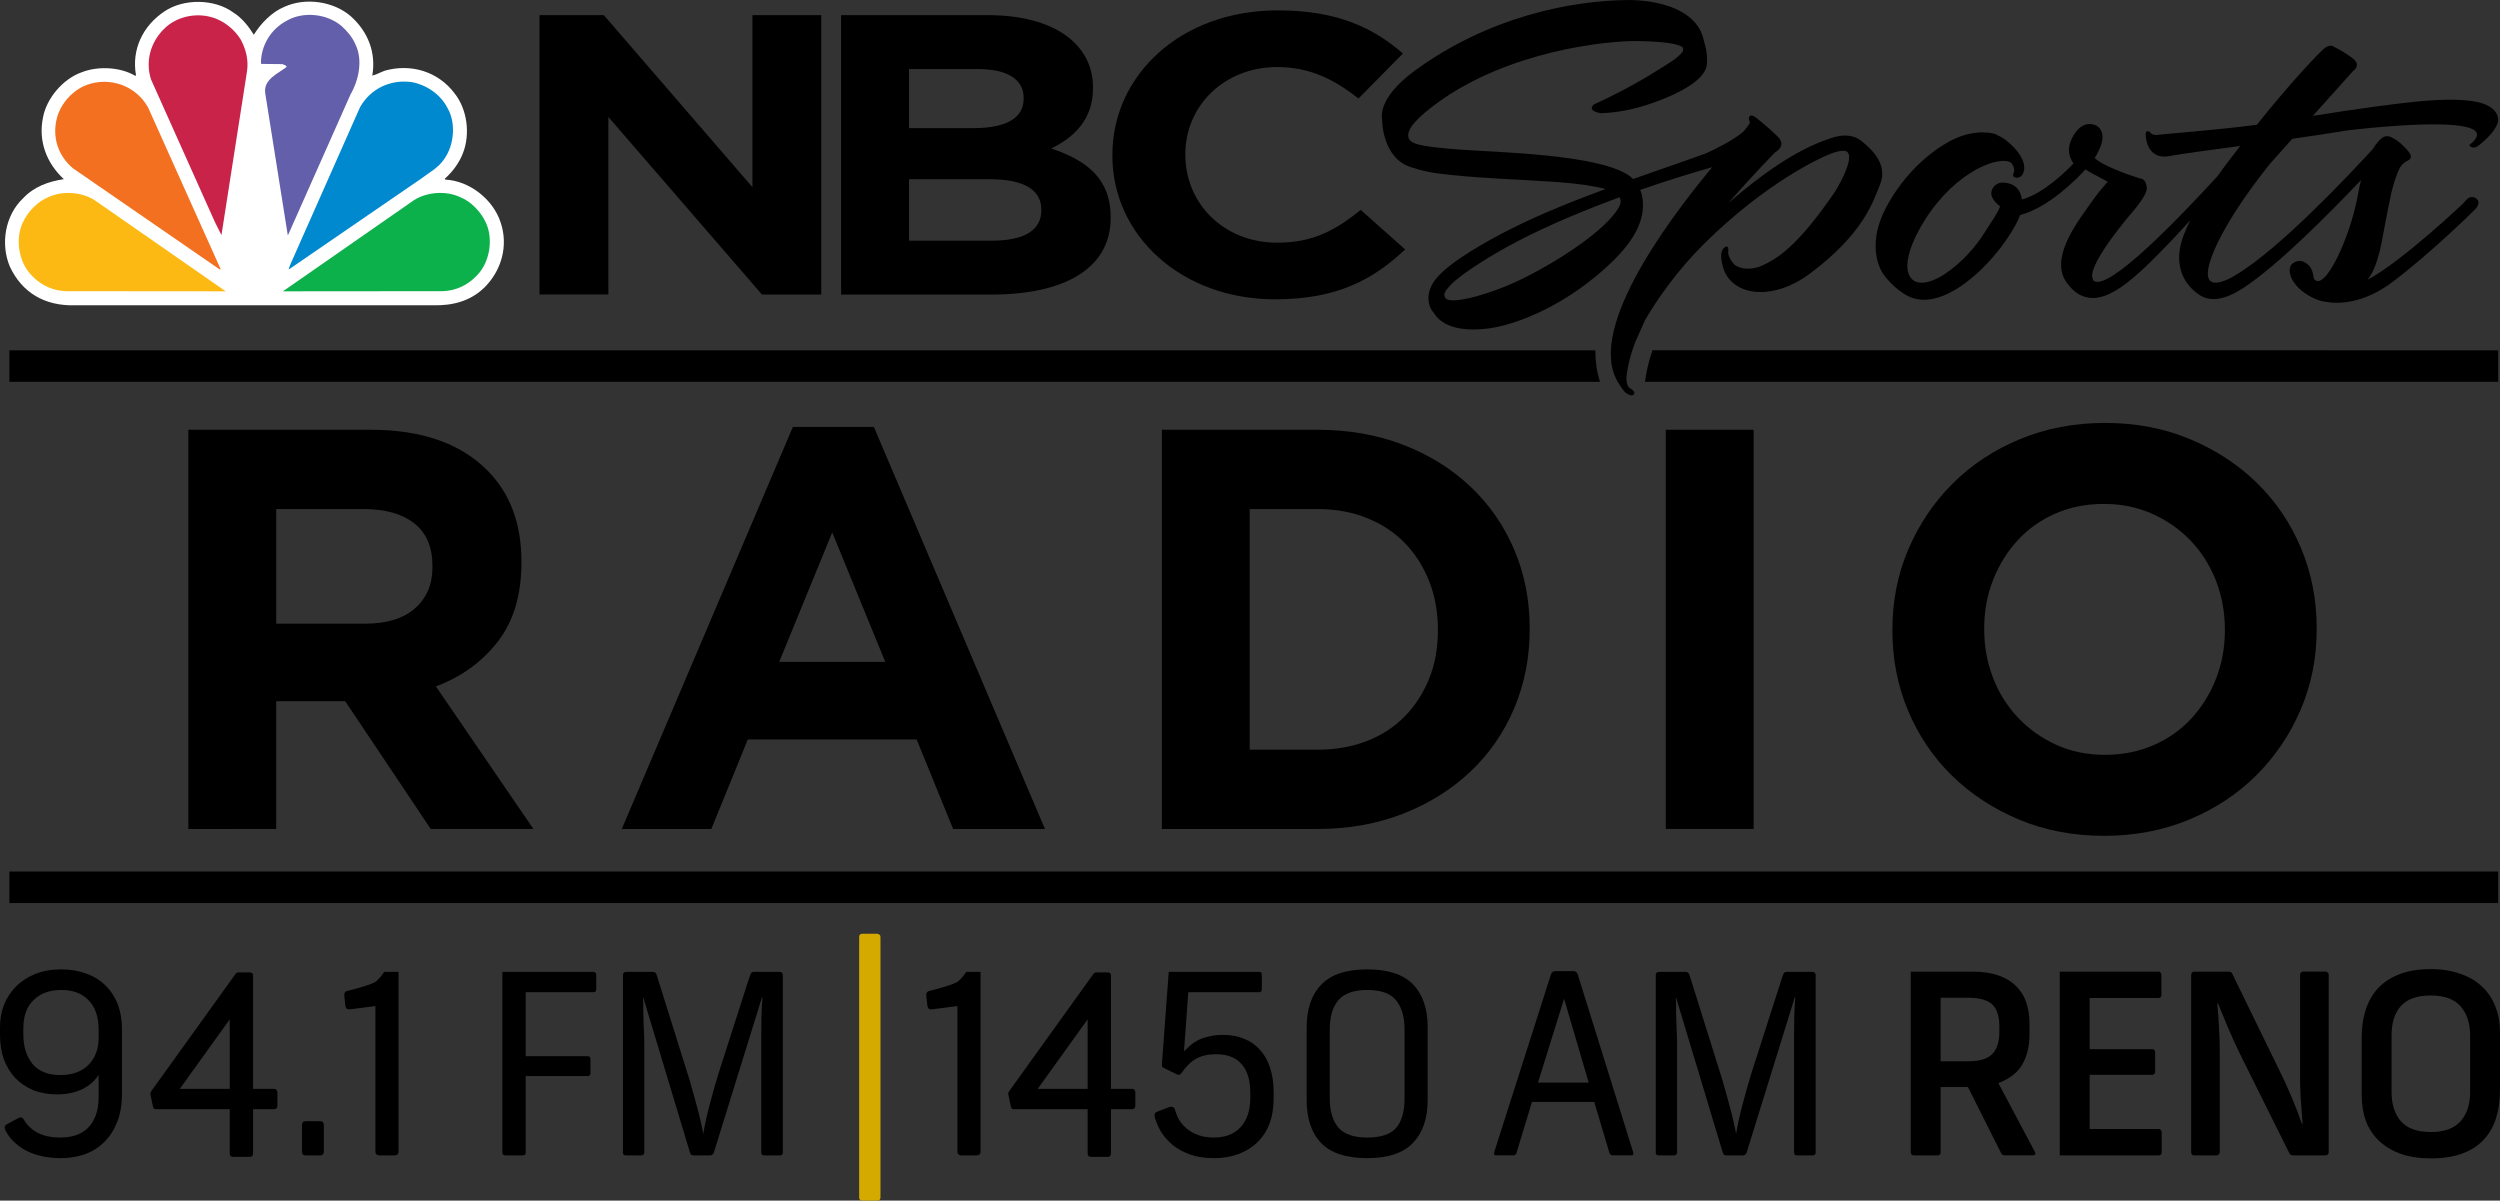
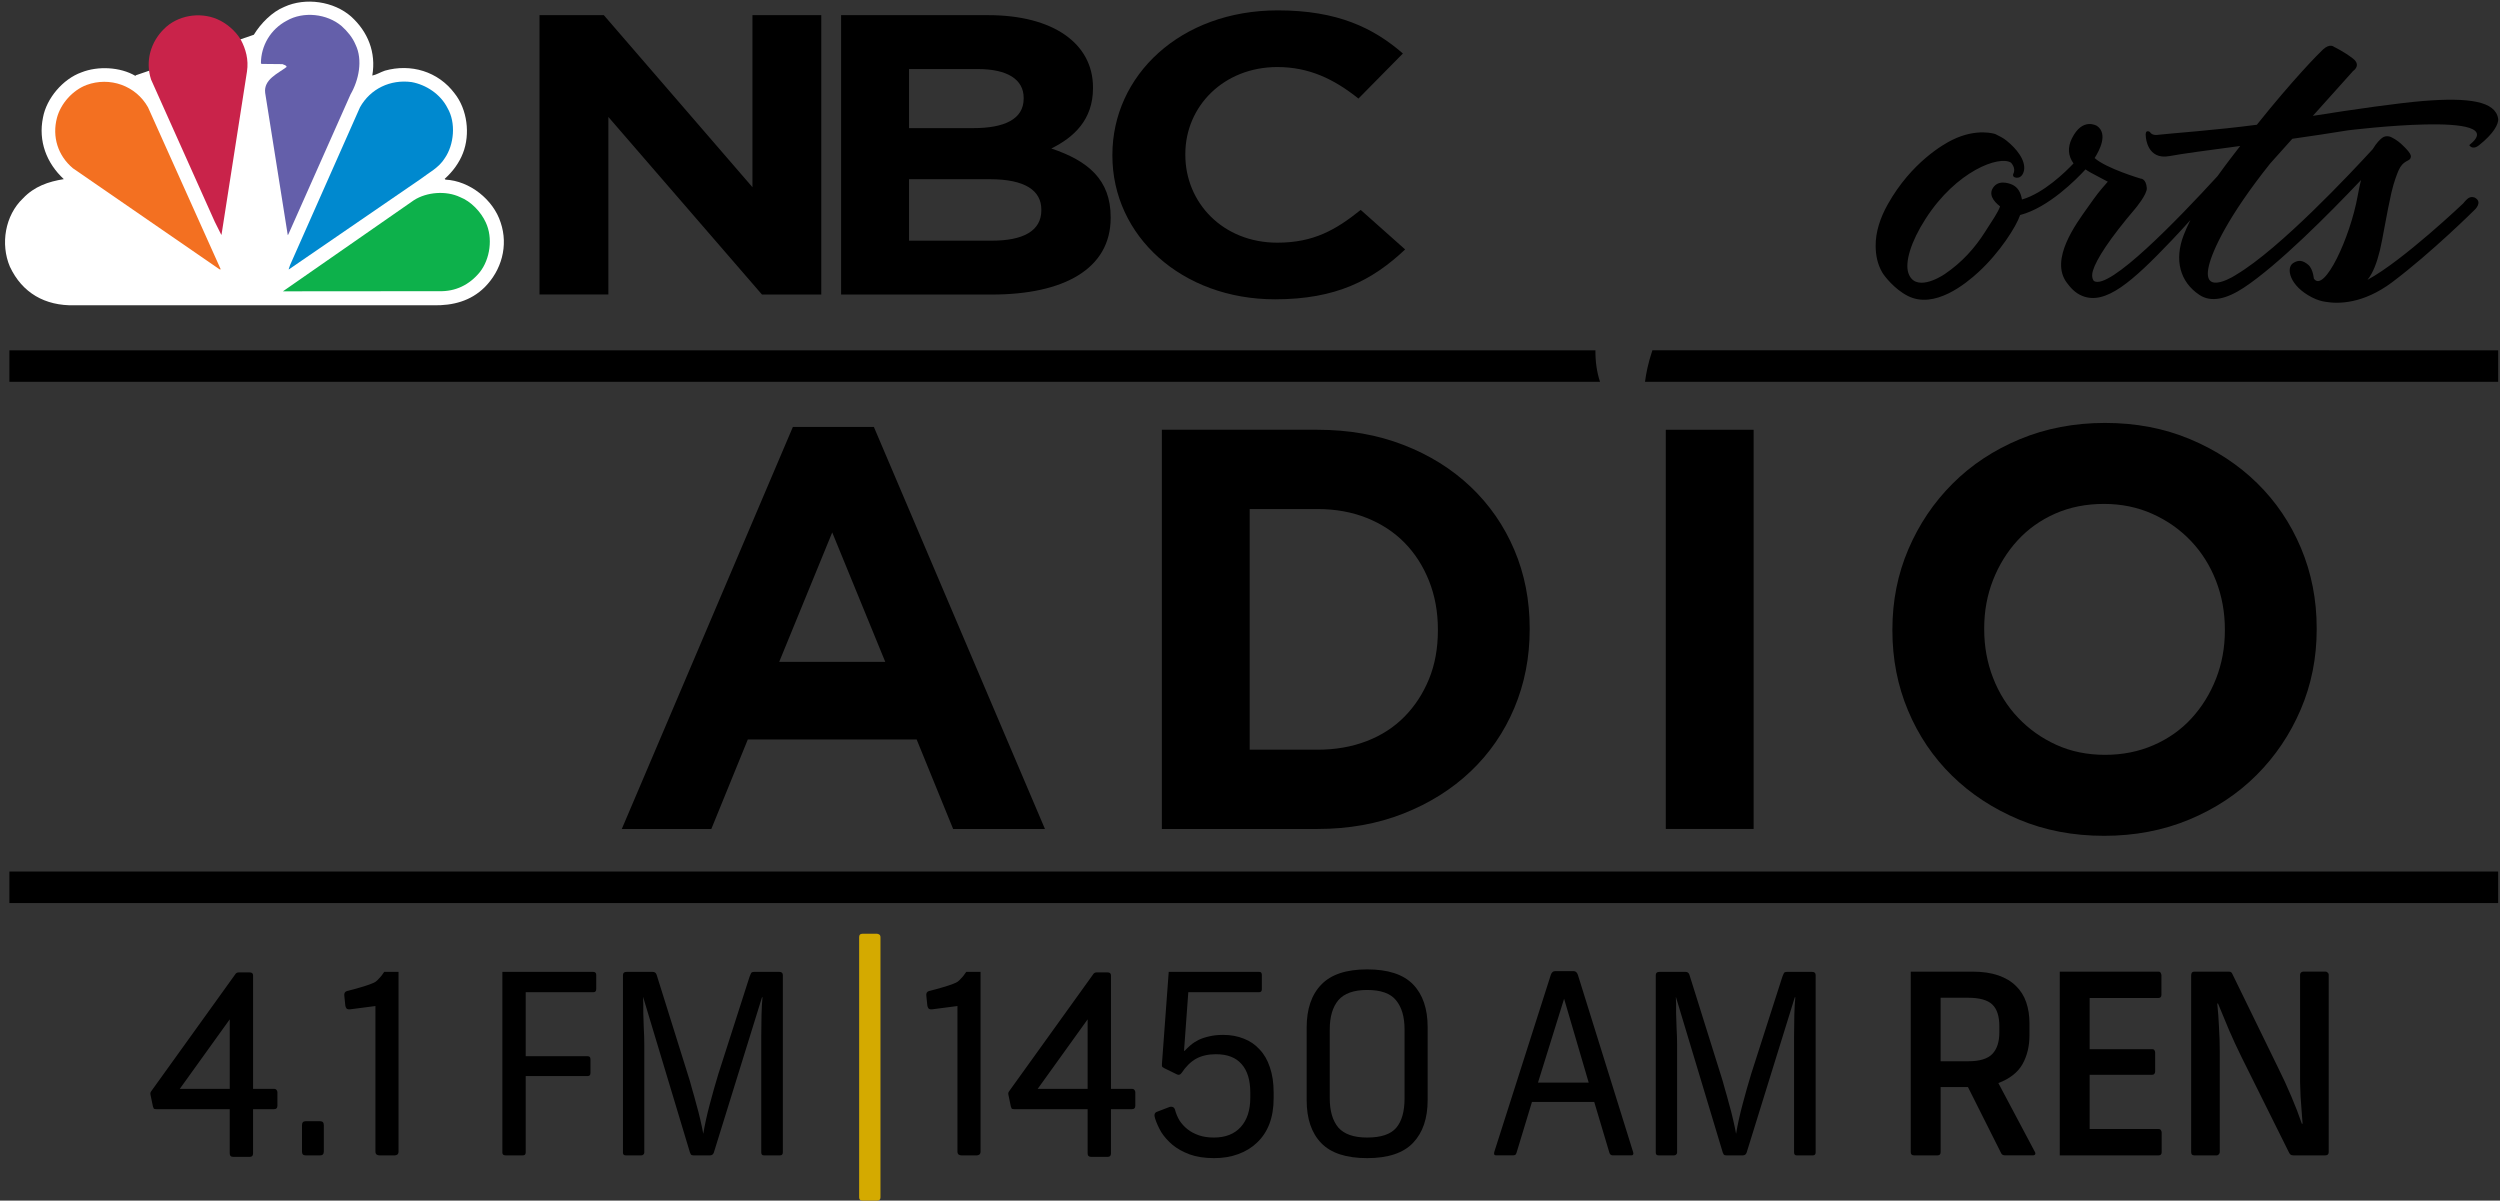
<svg xmlns="http://www.w3.org/2000/svg" xmlns:ns1="http://www.inkscape.org/namespaces/inkscape" xmlns:ns2="http://sodipodi.sourceforge.net/DTD/sodipodi-0.dtd" width="189.166mm" height="90.843mm" viewBox="0 0 714.957 343.343" version="1.1" id="svg1243" ns1:version="0.92.3 (2405546, 2018-03-11)" ns2:docname="NBC Sports Radio 94.1 FM 1450 AM.svg">
  <rect x="0" y="0" width="714.957" height="343.343" fill="#333333" stroke="none" />
  <defs id="defs1237" />
  <ns2:namedview id="base" pagecolor="#ffffff" bordercolor="#666666" borderopacity="1.0" ns1:pageopacity="0.0" ns1:pageshadow="2" ns1:zoom="0.49497475" ns1:cx="173.81242" ns1:cy="264.02934" ns1:document-units="px" ns1:current-layer="layer1" showgrid="false" ns1:window-width="1600" ns1:window-height="837" ns1:window-x="-8" ns1:window-y="-8" ns1:window-maximized="1" fit-margin-top="0" fit-margin-left="0" fit-margin-right="0" fit-margin-bottom="0" />
  <g ns1:label="Layer 1" ns1:groupmode="layer" id="layer1" transform="translate(-39.031,-523.206)">
    <g id="g142" transform="matrix(0.713,0,0,0.713,40.445,595.81)">
      <g id="g124">
-         <path id="path100" d="m 99.828,-87.891 c 2.749,-4.521 7.34,-9.211 12.247,-11.194 8.46,-3.882 19.844,-2.233 26.771,3.887 6.699,6.063 10.1,14.366 8.496,23.673 1.654,-0.31 3.299,-1.375 5.05,-1.962 10.355,-2.921 21.358,0.254 28.002,9.175 5.017,6.35 6.313,16.23 3.317,23.896 -1.501,3.872 -4.043,7.37 -7.338,10.328 l 0.334,0.309 c 9.662,0.481 19.176,7.979 22.114,17.196 3.158,9.278 0.37,19.208 -6.438,25.997 -5.545,5.478 -12.663,7.378 -20.596,7.208 H 27.863 C 16.036,20.893 6.911,15.647 1.985,5.142 -1.86,-3.901 0.017,-15.435 7.257,-22.285 c 4.502,-4.77 10.197,-6.72 16.354,-7.692 -6.943,-6.427 -10.305,-15.271 -8.353,-24.724 1.409,-7.666 7.95,-15.432 15.433,-18.108 6.621,-2.628 15.572,-2.165 21.627,1.406 l 0.239,-0.254 c -1.827,-10.439 2.808,-19.856 11.431,-25.614 7.708,-5.204 20.063,-5.091 27.623,0.464 3.386,2.076 6.197,5.642 8.217,8.916" ns1:connector-curvature="0" style="fill:#ffffff" />
+         <path id="path100" d="m 99.828,-87.891 c 2.749,-4.521 7.34,-9.211 12.247,-11.194 8.46,-3.882 19.844,-2.233 26.771,3.887 6.699,6.063 10.1,14.366 8.496,23.673 1.654,-0.31 3.299,-1.375 5.05,-1.962 10.355,-2.921 21.358,0.254 28.002,9.175 5.017,6.35 6.313,16.23 3.317,23.896 -1.501,3.872 -4.043,7.37 -7.338,10.328 l 0.334,0.309 c 9.662,0.481 19.176,7.979 22.114,17.196 3.158,9.278 0.37,19.208 -6.438,25.997 -5.545,5.478 -12.663,7.378 -20.596,7.208 H 27.863 C 16.036,20.893 6.911,15.647 1.985,5.142 -1.86,-3.901 0.017,-15.435 7.257,-22.285 c 4.502,-4.77 10.197,-6.72 16.354,-7.692 -6.943,-6.427 -10.305,-15.271 -8.353,-24.724 1.409,-7.666 7.95,-15.432 15.433,-18.108 6.621,-2.628 15.572,-2.165 21.627,1.406 l 0.239,-0.254 " ns1:connector-curvature="0" style="fill:#ffffff" />
        <path id="path102" d="m 140.591,-83.991 c 3.066,6.228 1.295,14.398 -1.967,20.01 l -24.973,56.208 -0.219,0.234 -9.049,-56.998 c -0.717,-5.458 5.166,-7.793 8.592,-10.437 -0.152,-0.806 -1.061,-0.771 -1.635,-1.135 l -8.417,-0.085 -0.249,-0.271 c 0.029,-7.058 3.863,-13.608 10.302,-17.038 6.731,-3.895 16.242,-2.841 22.083,2.147 2.358,2.126 4.374,4.588 5.532,7.365" ns1:connector-curvature="0" style="fill:#645faa" />
        <path id="path104" d="m 94.573,-85.96 c 2.024,3.771 3.234,8.079 2.506,12.815 L 86.897,-7.883 c 0.039,0.11 -0.035,0.184 -0.135,0.213 l -2.615,-5.24 -25.538,-57.015 c -2.39,-7.351 -0.167,-15.011 5.163,-20.267 5.377,-5.467 14.283,-6.966 21.297,-3.975 3.744,1.597 7.283,4.572 9.504,8.207" ns1:connector-curvature="0" style="fill:#c9234a" />
        <path id="path106" d="m 177.524,-58.474 c 3.43,5.856 2.664,14.71 -1.148,20.149 -2.373,3.822 -6.303,5.716 -9.563,8.236 L 113.925,6.199 h -0.137 l 0.586,-1.733 28.039,-63.27 c 4.192,-7.468 12.199,-11.25 20.692,-10.105 5.822,1.059 11.612,4.838 14.419,10.435" ns1:connector-curvature="0" style="fill:#0089cf" />
        <path id="path108" d="M 57.381,-58.802 86.556,6.199 H 86.07 l -58.813,-40.54 c -5.992,-5.03 -8.414,-12.588 -6.395,-20.229 1.522,-5.727 6.274,-11.07 11.904,-13.189 9.257,-3.385 19.682,0.21 24.615,8.957" ns1:connector-curvature="0" style="fill:#f37021" />
        <path id="path110" d="m 192.872,-12.584 c 2.907,6.178 1.755,14.677 -2.428,19.942 -4.146,5.056 -9.709,7.782 -16.241,7.607 l -62.703,0.053 52.529,-36.541 c 5.151,-3.313 12.937,-3.912 18.536,-1.236 4.338,1.679 8.394,5.935 10.307,10.175" ns1:connector-curvature="0" style="fill:#0db14b" />
-         <path id="path112" d="M 7.175,-12.584 C 4.228,-6.406 5.374,2.093 9.573,7.358 c 4.16,5.056 9.724,7.782 16.248,7.607 L 88.55,15.018 35.997,-21.521 c -5.124,-3.313 -12.936,-3.912 -18.549,-1.236 -4.32,1.677 -8.386,5.933 -10.273,10.173" ns1:connector-curvature="0" style="fill:#fdb913" />
        <path id="path114" d="M 395.882,16.311 H 335.383 V -95.75 h 59.053 c 25.987,0 41.979,11.367 41.979,28.978 v 0.32 c 0,12.646 -7.634,19.688 -16.713,24.18 14.717,4.952 23.801,12.482 23.801,27.531 v 0.323 c 0.002,20.494 -18.902,30.729 -47.621,30.729 m 12.726,-78.917 c 0,-7.367 -6.549,-11.526 -18.355,-11.526 H 362.63 v 23.69 h 25.805 c 12.354,0 20.174,-3.524 20.174,-11.85 v -0.314 z m 7.084,44.817 c 0,-7.519 -6.357,-12.162 -20.703,-12.162 H 362.63 v 24.655 h 33.254 c 12.369,0 19.811,-3.835 19.811,-12.172 v -0.321 z" ns1:connector-curvature="0" />
        <path id="path116" d="m 509.435,18.225 c -37.434,0 -65.241,-25.436 -65.241,-57.625 v -0.309 c 0,-31.869 27.261,-57.96 66.331,-57.96 24.01,0 38.375,7.05 50.194,17.293 l -17.836,18.082 c -9.802,-7.834 -19.797,-12.643 -32.535,-12.643 -21.459,0 -36.899,15.683 -36.899,34.9 v 0.328 c 0,19.204 15.09,35.217 36.899,35.217 14.543,0 23.469,-5.125 33.447,-13.144 l 17.819,15.858 c -13.086,12.335 -27.635,20.003 -52.179,20.003" ns1:connector-curvature="0" />
        <polygon id="polygon118" points="214.413,-95.75 214.413,-8.205 214.413,5.581 214.413,16.269 242.032,16.269 242.032,2.985 242.032,-13.938 242.032,-54.919 303.641,16.311 327.431,16.311 327.431,-95.75 299.823,-95.75 299.823,-26.742 240.209,-95.75 " />
-         <path id="path120" d="m 744.393,-45.458 c -5.083,-3.942 -12.319,-0.835 -12.319,-0.835 -13.912,4.439 -28.915,15.536 -40.8,25.907 5.448,-6.26 11.611,-12.991 18.645,-20.262 0,0 5.01,-2.58 1.161,-6.371 -3.835,-3.785 -8.405,-7.373 -8.405,-7.373 0,0 -1.836,-1.603 -2.708,-0.949 -0.867,0.659 -0.215,2.426 -0.053,2.678 0.146,0.243 -2.291,3.231 -2.291,3.231 0,0 -0.166,0.173 -0.399,0.428 -4.027,3.524 -11.321,7.046 -15.021,8.711 -7.979,2.917 -18.177,6.361 -29.147,10.263 -0.627,-0.622 -1.363,-1.218 -2.24,-1.777 -13.113,-8.206 -52.32,-8.917 -67.368,-10.03 -16.252,-1.218 -19.906,-2.285 -20.521,-4.979 -0.79,-3.494 4.337,-8.439 11.682,-13.794 28.438,-20.744 67.71,-24.966 80.423,-24.755 13.944,0.215 17.857,1.855 18.062,2.877 0.224,0.98 -0.442,1.743 -0.442,1.743 -2.244,2.624 -5.33,4.258 -8.663,6.398 -12.769,8.271 -26.643,14.383 -26.643,14.383 -3.031,2.822 2.853,3.545 2.853,3.545 8.105,-0.27 15.88,-2.225 23.187,-5.025 15.12,-5.784 18.745,-11.002 19.182,-14.106 0.749,-5.364 -1.55,-10.976 -1.262,-10.486 -3.873,-16.436 -29.912,-15.771 -29.912,-15.771 -22.48,0.076 -56.135,6.486 -86.007,28.404 -15.318,11.225 -13.007,19.273 -13.007,19.273 0,0 -0.265,15.577 11.561,19.36 4.77,1.526 8.251,2.345 16.046,3.122 15.12,1.517 26.314,1.729 41.982,2.793 9.246,0.634 15.649,1.678 20.026,2.831 -12.815,4.731 -26.026,10.032 -37.54,15.795 -10.043,5.039 -25.093,13.478 -30.484,20.233 -6.44,8.089 -0.425,14.497 -1.168,13.105 0.959,1.78 4.979,8.995 22.153,6.817 8.397,-1.076 18.191,-5.046 25.784,-9.167 10.852,-5.903 18.903,-12.76 23.77,-17.458 9.729,-9.401 12.484,-16.653 12.5,-22.973 0.006,-2.434 -0.488,-4.431 -1.104,-5.985 11.731,-4.078 22.025,-7.186 28.865,-9.103 -19.139,23 -51.433,67.044 -37.108,87.279 0,0 0.933,1.583 2.19,3.004 0,0 2.535,2.096 3.484,0.813 0.946,-1.276 -1.871,-2.657 -1.871,-2.657 -0.818,-0.998 -1.338,-2.608 -0.973,-5.296 0.381,-2.701 1.105,-6.914 3.428,-13.015 l 3.949,-8.864 c -0.011,0.01 -0.011,0.026 -0.025,0.033 0.015,-0.028 0.031,-0.064 0.054,-0.097 l -0.028,0.062 c 4.915,-8.515 13.289,-20.258 23.398,-30.3 25.208,-25.025 47.705,-35.341 52.307,-36.821 3.354,-1.069 4.823,-0.786 5.37,-0.283 3.22,2.893 -4.803,15.797 -4.803,15.797 -0.133,0.202 -0.262,0.388 -0.402,0.583 -14.447,21.088 -22.91,26.949 -30.482,29.83 -5.228,1.564 -8.417,-0.175 -9.373,-0.835 -1.835,-1.75 -2.854,-4.145 -2.692,-5.304 0.331,-2.228 -0.662,-2.157 -0.662,-2.157 -3.603,1.219 -1.592,7.576 -1.592,7.576 2.669,12.013 19.35,15.076 35.161,3.236 20.919,-15.651 25.072,-28.197 28.066,-35.825 2.982,-7.612 -2.706,-13.487 -7.774,-17.457 m -97.079,26.841 c -5.255,9.142 -23.081,20.101 -29.02,23.445 -3.287,1.86 -10.887,6.289 -20.255,9.681 -10.324,3.74 -19.54,5.473 -20.4,2.934 -0.354,-1.054 -1.041,-1.531 2.313,-5.062 3.933,-4.124 15.952,-11.844 27.067,-17.6 12.917,-6.691 27.32,-12.618 40.618,-17.49 0.555,1.04 0.653,2.37 -0.323,4.092" ns1:connector-curvature="0" />
        <path id="path122" d="m 1000.004,-54.308 c -1.146,-6.87 -11.596,-8.492 -29.924,-7.027 -9.69,0.768 -27.978,3.363 -44.384,5.979 l 16.131,-17.989 c 0,0 3.508,-2.258 -0.102,-5.04 -3.596,-2.781 -7.53,-4.638 -7.53,-4.638 0,0 -1.603,-1.546 -4.419,1.028 -1.644,1.508 -12.015,12.012 -26.542,30.201 -16.197,2.152 -34.829,3.475 -39.632,4.035 0,0 -2.364,0.487 -3.277,-1.137 0,0 -2.104,-1.463 -1.613,2.043 0,0 0.513,9.329 9.488,7.629 5.089,-0.965 15.443,-2.318 28.354,-4.051 -2.182,2.847 -5.535,7.105 -9.098,12.097 -16.107,17.578 -43.428,45.829 -49.543,42.081 0,0 -1.342,-1.237 -0.406,-4.252 1.379,-4.493 6.575,-12.629 16.985,-24.85 0,0 4.799,-5.696 4.604,-8.215 -0.306,-3.858 -2.457,-3.771 -2.457,-3.771 0,0 -13.851,-4.098 -18.479,-8.252 1.936,-3.013 5.484,-9.728 0.961,-12.878 0,0 -5.826,-3.689 -10.099,5.07 -1.719,3.497 -1.564,6.864 0.676,9.965 -3.17,3.366 -11.939,11.951 -20.682,14.478 -0.496,-3.044 -1.784,-4.909 -3.729,-5.878 0,0 -4.812,-2.425 -7.427,0.592 -2.603,2.995 -0.291,5.999 2.379,8.034 -0.797,2.384 -2.997,5.506 -6.081,10.328 -3.93,6.188 -9.069,12.059 -16.074,16.803 -2.369,1.625 -12.098,7.229 -14.645,-0.448 -1.392,-4.228 0.937,-12.411 6.938,-21.714 12.322,-19.198 29.568,-25.488 34.225,-22.5 0,0 2.201,2.167 0.907,4.562 0,0 -0.502,1.314 1.274,1.475 1.776,0.174 2.76,-1.381 3.058,-2.933 0.732,-4.058 -2.949,-8.716 -7.151,-12.047 -1.257,-1.004 -2.699,-1.696 -4.37,-2.532 0,0 -7.339,-2.585 -17.356,2.398 -3.074,1.521 -16.203,8.754 -25.758,25.764 -3.031,5.386 -4.938,11.154 -4.873,16.733 0.021,3.677 0.711,7.302 2.687,10.685 0.752,1.295 4.77,6.57 10.163,9.324 10.763,5.514 23.384,-4.965 28.3,-9.456 8.659,-7.924 15.277,-18.417 16.8,-22.977 11.341,-2.934 22.557,-14.301 26.22,-18.295 0.666,0.443 1.345,0.89 2.123,1.313 l 6.811,3.614 c -3.988,4.598 -4.018,4.625 -8.247,10.597 -4.357,6.147 -15.172,20.612 -8.185,29.923 1.373,1.846 3.231,4.119 6.291,5.332 9.235,3.656 19.7,-5.422 35.893,-22.44 2.558,-2.693 5.03,-5.385 7.384,-8.011 -1.007,2.023 -1.938,4.059 -2.703,6.057 -3.771,9.84 -1.584,18.698 6.337,23.964 4.698,3.108 10.807,1.688 17.776,-2.895 13.778,-9.096 34.115,-29.563 47.027,-43.179 -0.46,1.868 -0.912,3.917 -1.312,6.211 -3.069,17.075 -13.438,39.041 -17.525,33.415 -0.073,0.823 -0.128,-3.792 -2.353,-5.658 -2.026,-1.69 -3.789,-2.134 -6.053,-0.656 -2.937,1.931 -1.471,9.118 7.553,13.729 2.063,1.059 3.907,1.606 5.603,1.815 4.911,0.827 14.848,0.906 26.569,-7.867 15.865,-11.926 33.037,-28.999 33.037,-28.999 0,0 3.438,-3.041 0.188,-4.916 0,0 -1.577,-0.833 -3.069,0.506 -0.861,0.769 -1.629,1.768 -1.629,1.768 0.232,-0.231 -24.057,22.92 -38.42,30.679 2.314,-2.845 3.763,-6.952 4.984,-11.81 1.015,-4.078 2.771,-15.09 4.616,-23.163 1.002,-4.394 2.419,-7.917 2.887,-8.958 1.748,-3.943 4.17,-3.607 4.724,-4.761 0.398,-0.805 0.254,-1.546 -0.797,-2.833 -0.866,-1.088 -2.034,-2.211 -2.997,-3.101 -1.134,-1.049 -3.52,-2.661 -4.78,-2.907 -0.871,-0.166 -1.879,-0.1 -2.762,0.592 -0.796,0.629 -2.188,1.876 -3.766,4.521 -8.702,9.502 -37.248,39.953 -54.72,50.325 0.94,-0.561 -14.182,9.661 -10.977,-3.634 1.455,-6.047 7.526,-19.583 24.577,-40.952 l 8.865,-9.901 c 7.27,-1.035 14.844,-2.171 22.394,-3.397 0,0 66.626,-8.26 48.581,5.932 0,0 1.161,2.236 3.945,0.029 5.805,-4.595 7.969,-8.588 7.631,-10.708" ns1:connector-curvature="0" />
      </g>
-       <path id="path126" d="m 73.575,70.55 h 73.198 c 20.279,0 35.833,5.414 46.663,16.242 9.15,9.148 13.724,21.352 13.724,36.596 v 0.459 c 0,12.963 -3.165,23.525 -9.492,31.68 -6.33,8.162 -14.604,14.146 -24.818,17.957 l 39.114,57.185 h -41.172 l -34.313,-51.238 h -0.456 -27.221 v 51.238 H 73.575 Z m 70.91,77.772 c 8.692,0 15.361,-2.057 20.015,-6.176 4.65,-4.118 6.977,-9.607 6.977,-16.471 v -0.455 c 0,-7.624 -2.44,-13.343 -7.319,-17.156 -4.883,-3.811 -11.665,-5.719 -20.357,-5.719 h -34.998 v 45.977 z" ns1:connector-curvature="0" />
      <path id="path128" d="m 316.04,69.407 h 32.48 l 68.623,161.262 h -36.828 l -14.639,-35.913 h -67.708 l -14.64,35.913 h -35.912 z m 37.055,94.243 -21.272,-51.926 -21.273,51.926 z" ns1:connector-curvature="0" />
      <path id="path130" d="m 464.034,70.55 h 62.448 c 12.499,0 23.976,2.022 34.423,6.062 10.441,4.041 19.445,9.646 26.989,16.812 7.554,7.17 13.384,15.594 17.501,25.277 4.117,9.685 6.177,20.168 6.177,31.453 v 0.457 c 0,11.287 -2.06,21.808 -6.177,31.564 -4.117,9.762 -9.947,18.225 -17.501,25.391 -7.544,7.17 -16.548,12.812 -26.989,16.93 -10.447,4.114 -21.924,6.173 -34.423,6.173 h -62.448 z m 62.448,128.325 c 7.165,0 13.722,-1.143 19.669,-3.43 5.948,-2.29 11.015,-5.566 15.215,-9.838 4.19,-4.267 7.467,-9.299 9.834,-15.098 2.363,-5.793 3.547,-12.272 3.547,-19.443 v -0.455 c 0,-7.014 -1.184,-13.496 -3.547,-19.443 -2.367,-5.947 -5.644,-11.057 -9.834,-15.326 -4.2,-4.268 -9.267,-7.584 -15.215,-9.951 -5.947,-2.361 -12.504,-3.545 -19.669,-3.545 H 499.26 v 96.529 z" ns1:connector-curvature="0" />
      <path id="path132" d="m 666.163,70.55 h 35.226 v 160.118 h -35.226 z" ns1:connector-curvature="0" />
      <path id="path134" d="m 841.918,233.415 c -12.354,0 -23.716,-2.172 -34.086,-6.518 -10.37,-4.349 -19.328,-10.217 -26.876,-17.614 -7.549,-7.396 -13.423,-16.088 -17.613,-26.076 -4.197,-9.988 -6.29,-20.7 -6.29,-32.141 v -0.455 c 0,-11.439 2.133,-22.15 6.406,-32.138 4.265,-9.987 10.178,-18.759 17.725,-26.307 7.55,-7.549 16.545,-13.496 26.991,-17.843 10.445,-4.344 21.846,-6.519 34.199,-6.519 12.351,0 23.709,2.175 34.082,6.519 10.368,4.347 19.328,10.221 26.876,17.613 7.55,7.4 13.417,16.092 17.613,26.077 4.194,9.989 6.291,20.702 6.291,32.14 v 0.457 c 0,11.437 -2.136,22.152 -6.406,32.139 -4.268,9.986 -10.178,18.754 -17.726,26.303 -7.55,7.55 -16.55,13.496 -26.991,17.845 -10.447,4.346 -21.844,6.518 -34.195,6.518 z m 0.456,-32.482 c 7.012,0 13.495,-1.293 19.441,-3.888 5.947,-2.593 11.019,-6.177 15.211,-10.751 4.193,-4.576 7.471,-9.873 9.837,-15.898 2.361,-6.021 3.544,-12.467 3.544,-19.33 v -0.455 c 0,-6.863 -1.183,-13.344 -3.544,-19.443 -2.366,-6.098 -5.72,-11.439 -10.064,-16.013 -4.346,-4.575 -9.49,-8.196 -15.44,-10.866 -5.946,-2.664 -12.431,-4 -19.44,-4 -7.171,0 -13.69,1.297 -19.562,3.889 -5.87,2.592 -10.903,6.174 -15.098,10.748 -4.193,4.576 -7.471,9.875 -9.832,15.897 -2.366,6.026 -3.549,12.468 -3.549,19.331 v 0.457 c 0,6.859 1.183,13.346 3.549,19.442 2.361,6.101 5.719,11.437 10.063,16.011 4.346,4.576 9.453,8.199 15.327,10.866 5.867,2.67 12.384,4.003 19.557,4.003 z" ns1:connector-curvature="0" />
      <path id="path136" d="M 1000.033,38.676 V 51.319 H 657.828 c 0,-0.045 0,-0.099 0.019,-0.153 0.405,-3.019 1.117,-7.038 2.938,-12.49 z" ns1:connector-curvature="0" />
      <path id="path138" d="M 639.787,51.319 H 1.786 V 38.676 h 636.153 c -0.044,4.497 0.55,8.741 1.848,12.643 z" ns1:connector-curvature="0" />
      <rect id="rect140" height="12.644" width="998.235" y="247.744" x="1.784" />
    </g>
-     <path style="font-style:normal;font-variant:normal;font-weight:normal;font-stretch:normal;font-size:48.252px;line-height:125%;font-family:'NBCSN_Frank Regular';-inkscape-font-specification:'NBCSN_Frank Regular, Normal';font-variant-ligatures:normal;font-variant-caps:normal;font-variant-numeric:normal;font-feature-settings:normal;text-align:start;letter-spacing:0px;word-spacing:0px;writing-mode:lr-tb;text-anchor:start;fill:#000000;fill-opacity:1;stroke:none;stroke-width:1.795px;stroke-linecap:butt;stroke-linejoin:miter;stroke-opacity:1" d="m 56.546,800.432 c -2.776,0 -5.241,0.432 -7.395,1.293 -2.153,0.861 -3.995,2.057 -5.526,3.588 -1.483,1.483 -2.632,3.229 -3.446,5.239 -0.766,2.01 -1.148,4.165 -1.148,6.462 v 2.08 c 0,2.536 0.357,4.859 1.075,6.965 0.766,2.058 1.843,3.85 3.231,5.381 1.436,1.483 3.159,2.657 5.169,3.519 2.058,0.814 4.353,1.22 6.889,1.22 2.632,0 4.98,-0.478 7.037,-1.435 2.106,-1.005 3.708,-2.393 4.809,-4.164 v 6.174 c 0,2.201 -0.289,4.043 -0.863,5.526 -0.574,1.483 -1.363,2.704 -2.368,3.661 -1.005,0.909 -2.176,1.58 -3.516,2.011 -1.34,0.383 -2.778,0.572 -4.309,0.572 -2.297,0 -4.331,-0.407 -6.102,-1.22 -1.723,-0.814 -3.133,-2.105 -4.233,-3.876 -0.239,-0.431 -0.478,-0.645 -0.718,-0.645 -0.239,-0.048 -0.503,-10e-4 -0.79,0.142 l -3.373,1.796 c -0.67,0.383 -0.766,1.029 -0.288,1.938 1.244,2.345 3.229,4.236 5.956,5.672 2.776,1.388 6.03,2.08 9.763,2.08 2.297,0 4.499,-0.335 6.604,-1.005 2.106,-0.718 3.947,-1.817 5.526,-3.301 1.627,-1.483 2.922,-3.399 3.879,-5.744 1.005,-2.345 1.505,-5.168 1.505,-8.47 v -18.447 c 0,-2.584 -0.407,-4.929 -1.22,-7.034 -0.814,-2.106 -1.984,-3.901 -3.516,-5.384 -1.483,-1.483 -3.303,-2.608 -5.457,-3.373 -2.153,-0.814 -4.545,-1.22 -7.177,-1.22 z m 0,5.887 c 3.398,0 6.028,1.003 7.894,3.013 1.866,1.962 2.801,4.763 2.801,8.4 v 2.226 c 0,3.254 -0.981,5.86 -2.943,7.822 -1.962,1.914 -4.617,2.874 -7.967,2.874 -3.589,0 -6.269,-1.078 -8.04,-3.231 -1.723,-2.153 -2.586,-4.954 -2.586,-8.4 v -1.65 c 0,-3.589 0.981,-6.316 2.943,-8.182 1.962,-1.914 4.595,-2.871 7.897,-2.871 z" id="path179" ns1:connector-curvature="0" />
    <path style="font-style:normal;font-variant:normal;font-weight:normal;font-stretch:normal;font-size:48.252px;line-height:125%;font-family:'NBCSN_Frank Regular';-inkscape-font-specification:'NBCSN_Frank Regular, Normal';font-variant-ligatures:normal;font-variant-caps:normal;font-variant-numeric:normal;font-feature-settings:normal;text-align:start;letter-spacing:0px;word-spacing:0px;writing-mode:lr-tb;text-anchor:start;fill:#000000;fill-opacity:1;stroke:none;stroke-width:1.795px;stroke-linecap:butt;stroke-linejoin:miter;stroke-opacity:1" d="m 107.315,801.292 c -0.479,0 -0.839,0.217 -1.078,0.648 l -23.831,33.161 c -0.191,0.239 -0.31,0.457 -0.357,0.648 -0.048,0.144 -0.023,0.405 0.073,0.787 l 0.645,3.089 c 0.096,0.239 0.167,0.429 0.215,0.572 0.096,0.144 0.36,0.218 0.79,0.218 h 20.961 v 12.633 c 0,0.67 0.332,1.002 1.002,1.002 h 4.739 c 0.622,0 0.933,-0.332 0.933,-1.002 v -12.633 h 5.959 c 0.67,0 1.005,-0.335 1.005,-1.005 v -3.806 c 0,-0.239 -0.074,-0.454 -0.218,-0.645 -0.144,-0.239 -0.405,-0.36 -0.787,-0.36 h -5.959 v -32.443 c 0,-0.574 -0.335,-0.863 -1.005,-0.863 z m -2.583,13.424 v 19.883 H 90.445 Z" id="path181" ns1:connector-curvature="0" />
    <path style="font-style:normal;font-variant:normal;font-weight:normal;font-stretch:normal;font-size:48.252px;line-height:125%;font-family:'NBCSN_Frank Regular';-inkscape-font-specification:'NBCSN_Frank Regular, Normal';font-variant-ligatures:normal;font-variant-caps:normal;font-variant-numeric:normal;font-feature-settings:normal;text-align:start;letter-spacing:0px;word-spacing:0px;writing-mode:lr-tb;text-anchor:start;fill:#000000;fill-opacity:1;stroke:none;stroke-width:1.795px;stroke-linecap:butt;stroke-linejoin:miter;stroke-opacity:1" d="m 126.401,843.858 c -0.67,0 -1.005,0.385 -1.005,1.151 v 7.537 c 0,0.718 0.335,1.075 1.005,1.075 h 4.233 c 0.67,0 1.005,-0.382 1.005,-1.148 v -7.464 c 0,-0.766 -0.335,-1.151 -1.005,-1.151 z" id="path183" ns1:connector-curvature="0" />
    <path style="font-style:normal;font-variant:normal;font-weight:normal;font-stretch:normal;font-size:48.252px;line-height:125%;font-family:'NBCSN_Frank Regular';-inkscape-font-specification:'NBCSN_Frank Regular, Normal';font-variant-ligatures:normal;font-variant-caps:normal;font-variant-numeric:normal;font-feature-settings:normal;text-align:start;letter-spacing:0px;word-spacing:0px;writing-mode:lr-tb;text-anchor:start;fill:#000000;fill-opacity:1;stroke:none;stroke-width:1.795px;stroke-linecap:butt;stroke-linejoin:miter;stroke-opacity:1" d="m 148.91,801.149 c -0.048,0.048 -0.169,0.216 -0.36,0.503 -0.144,0.239 -0.358,0.525 -0.645,0.86 -0.287,0.335 -0.598,0.67 -0.933,1.005 -0.335,0.335 -0.67,0.574 -1.005,0.718 -0.526,0.239 -1.148,0.478 -1.865,0.718 -0.67,0.239 -1.365,0.457 -2.083,0.648 -0.67,0.191 -1.341,0.381 -2.011,0.572 -0.67,0.144 -1.244,0.289 -1.723,0.433 -0.622,0.191 -0.883,0.645 -0.787,1.363 l 0.285,2.798 c 0.048,0.335 0.169,0.624 0.36,0.863 0.191,0.191 0.552,0.263 1.078,0.215 l 7.177,-0.933 v 41.634 c 2e-5,0.383 0.121,0.669 0.36,0.86 0.239,0.144 0.5,0.215 0.787,0.215 h 4.379 c 0.239,0 0.478,-0.071 0.718,-0.215 0.239,-0.191 0.36,-0.477 0.36,-0.86 v -51.396 z" id="path185" ns1:connector-curvature="0" />
    <path style="font-style:normal;font-variant:normal;font-weight:normal;font-stretch:normal;font-size:48.252px;line-height:125%;font-family:'NBCSN_Frank Regular';-inkscape-font-specification:'NBCSN_Frank Regular, Normal';font-variant-ligatures:normal;font-variant-caps:normal;font-variant-numeric:normal;font-feature-settings:normal;text-align:start;letter-spacing:0px;word-spacing:0px;writing-mode:lr-tb;text-anchor:start;fill:#000000;fill-opacity:1;stroke:none;stroke-width:1.795px;stroke-linecap:butt;stroke-linejoin:miter;stroke-opacity:1" d="m 182.699,801.149 v 51.681 c 0,0.526 0.311,0.79 0.933,0.79 h 4.881 c 0.239,0 0.429,-0.047 0.572,-0.142 0.191,-0.144 0.288,-0.361 0.288,-0.648 v -21.893 h 17.73 c 0.526,0 0.79,-0.286 0.79,-0.86 v -3.949 c 0,-0.574 -0.264,-0.86 -0.79,-0.86 h -17.73 v -18.305 h 19.38 c 0.526,0 0.79,-0.311 0.79,-0.933 v -4.021 c 0,-0.574 -0.286,-0.86 -0.86,-0.86 z" id="path187" ns1:connector-curvature="0" />
    <path style="font-style:normal;font-variant:normal;font-weight:normal;font-stretch:normal;font-size:48.252px;line-height:125%;font-family:'NBCSN_Frank Regular';-inkscape-font-specification:'NBCSN_Frank Regular, Normal';font-variant-ligatures:normal;font-variant-caps:normal;font-variant-numeric:normal;font-feature-settings:normal;text-align:start;letter-spacing:0px;word-spacing:0px;writing-mode:lr-tb;text-anchor:start;fill:#000000;fill-opacity:1;stroke:none;stroke-width:1.795px;stroke-linecap:butt;stroke-linejoin:miter;stroke-opacity:1" d="m 218.19,801.149 c -0.67,0 -1.005,0.311 -1.005,0.933 v 50.748 c 0,0.526 0.264,0.79 0.79,0.79 h 4.451 c 0.239,0 0.432,-0.071 0.575,-0.215 0.191,-0.144 0.285,-0.336 0.285,-0.575 V 821.965 c 0,-1.627 -0.047,-3.18 -0.142,-4.663 -0.048,-1.531 -0.094,-2.991 -0.142,-4.379 v -2.513 c 0,-0.718 -0.025,-1.435 -0.073,-2.153 l 13.424,44.574 c 0.096,0.239 0.189,0.432 0.285,0.575 0.144,0.144 0.386,0.215 0.721,0.215 h 4.736 c 0.526,0 0.887,-0.264 1.078,-0.79 L 256.953,808.399 h 0.142 c -0.144,1.388 -0.237,3.086 -0.285,5.096 -0.048,1.962 -0.073,3.971 -0.073,6.029 v 33.237 c 0,0.574 0.239,0.86 0.718,0.86 h 4.666 c 0.526,0 0.787,-0.286 0.787,-0.86 v -50.679 c 0,-0.622 -0.332,-0.933 -1.002,-0.933 h -5.672 -1.508 c -0.526,0 -0.837,0.143 -0.933,0.43 -0.239,0.479 -0.478,1.124 -0.718,1.938 -1.436,4.498 -2.87,8.973 -4.306,13.424 -1.436,4.45 -2.873,8.925 -4.309,13.424 -0.814,2.68 -1.627,5.549 -2.441,8.612 -0.814,3.063 -1.435,5.888 -1.865,8.473 -0.239,-1.292 -0.525,-2.658 -0.86,-4.094 -0.335,-1.483 -0.72,-2.965 -1.151,-4.448 -0.383,-1.483 -0.79,-2.943 -1.22,-4.379 -0.383,-1.483 -0.79,-2.872 -1.22,-4.164 l -8.9,-28.425 c -0.191,-0.526 -0.552,-0.79 -1.078,-0.79 z" id="path189" ns1:connector-curvature="0" />
    <path ns1:connector-curvature="0" id="path191" style="font-style:normal;font-variant:normal;font-weight:normal;font-stretch:normal;font-size:48.252px;line-height:125%;font-family:'NBCSN_Frank Regular';-inkscape-font-specification:'NBCSN_Frank Regular, Normal';font-variant-ligatures:normal;font-variant-caps:normal;font-variant-numeric:normal;font-feature-settings:normal;text-align:start;letter-spacing:0px;word-spacing:0px;writing-mode:lr-tb;text-anchor:start;fill:#d4aa00;fill-opacity:1;stroke:none;stroke-width:1.795px;stroke-linecap:butt;stroke-linejoin:miter;stroke-opacity:1" d="m 285.663,866.549 q -0.933,0 -0.933,-0.933 v -74.437 q 0,-0.933 0.933,-0.933 h 4.163 q 0.359,0 0.646,0.215 0.359,0.215 0.359,0.79 v 74.365 q 0,0.933 -0.933,0.933 z" />
    <path style="font-style:normal;font-variant:normal;font-weight:normal;font-stretch:normal;font-size:48.252px;line-height:125%;font-family:'NBCSN_Frank Regular';-inkscape-font-specification:'NBCSN_Frank Regular, Normal';font-variant-ligatures:normal;font-variant-caps:normal;font-variant-numeric:normal;font-feature-settings:normal;text-align:start;letter-spacing:0px;word-spacing:0px;writing-mode:lr-tb;text-anchor:start;fill:#000000;fill-opacity:1;stroke:none;stroke-width:1.795px;stroke-linecap:butt;stroke-linejoin:miter;stroke-opacity:1" d="m 315.355,801.149 c -0.048,0.048 -0.169,0.216 -0.36,0.503 -0.144,0.239 -0.358,0.525 -0.645,0.86 -0.287,0.335 -0.598,0.67 -0.933,1.005 -0.335,0.335 -0.67,0.574 -1.005,0.718 -0.526,0.239 -1.148,0.478 -1.865,0.718 -0.67,0.239 -1.365,0.457 -2.083,0.648 -0.67,0.191 -1.338,0.381 -2.008,0.572 -0.67,0.144 -1.244,0.289 -1.723,0.433 -0.622,0.191 -0.886,0.645 -0.79,1.363 l 0.288,2.798 c 0.048,0.335 0.166,0.624 0.357,0.863 0.191,0.191 0.552,0.263 1.078,0.215 l 7.177,-0.933 v 41.634 c 0,0.383 0.121,0.669 0.36,0.86 0.239,0.144 0.503,0.215 0.79,0.215 h 4.379 c 0.239,0 0.478,-0.071 0.718,-0.215 0.239,-0.191 0.357,-0.477 0.357,-0.86 v -51.396 z" id="path193" ns1:connector-curvature="0" />
    <path style="font-style:normal;font-variant:normal;font-weight:normal;font-stretch:normal;font-size:48.252px;line-height:125%;font-family:'NBCSN_Frank Regular';-inkscape-font-specification:'NBCSN_Frank Regular, Normal';font-variant-ligatures:normal;font-variant-caps:normal;font-variant-numeric:normal;font-feature-settings:normal;text-align:start;letter-spacing:0px;word-spacing:0px;writing-mode:lr-tb;text-anchor:start;fill:#000000;fill-opacity:1;stroke:none;stroke-width:1.795px;stroke-linecap:butt;stroke-linejoin:miter;stroke-opacity:1" d="m 352.659,801.292 c -0.479,0 -0.836,0.217 -1.075,0.648 l -23.831,33.161 c -0.191,0.239 -0.312,0.457 -0.36,0.648 -0.048,0.144 -0.023,0.405 0.073,0.787 l 0.645,3.089 c 0.096,0.239 0.167,0.429 0.215,0.572 0.096,0.144 0.36,0.218 0.79,0.218 h 20.961 v 12.633 c 0,0.67 0.335,1.002 1.005,1.002 h 4.736 c 0.622,0 0.933,-0.332 0.933,-1.002 v -12.633 h 5.959 c 0.67,0 1.005,-0.335 1.005,-1.005 v -3.806 c 0,-0.239 -0.071,-0.454 -0.215,-0.645 -0.144,-0.239 -0.407,-0.36 -0.79,-0.36 h -5.959 v -32.443 c 0,-0.574 -0.335,-0.863 -1.005,-0.863 z m -2.583,13.424 v 19.883 h -14.284 z" id="path195" ns1:connector-curvature="0" />
    <path style="font-style:normal;font-variant:normal;font-weight:normal;font-stretch:normal;font-size:48.252px;line-height:125%;font-family:'NBCSN_Frank Regular';-inkscape-font-specification:'NBCSN_Frank Regular, Normal';font-variant-ligatures:normal;font-variant-caps:normal;font-variant-numeric:normal;font-feature-settings:normal;text-align:start;letter-spacing:0px;word-spacing:0px;writing-mode:lr-tb;text-anchor:start;fill:#000000;fill-opacity:1;stroke:none;stroke-width:1.795px;stroke-linecap:butt;stroke-linejoin:miter;stroke-opacity:1" d="m 373.265,801.149 -1.938,26.272 c -0.048,0.479 -10e-4,0.789 0.142,0.933 0.144,0.096 0.336,0.217 0.575,0.36 l 3.519,1.723 c 0.526,0.287 0.98,0.166 1.363,-0.36 1.244,-1.866 2.632,-3.23 4.164,-4.091 1.579,-0.861 3.47,-1.293 5.672,-1.293 3.254,0 5.692,0.935 7.319,2.801 1.675,1.866 2.513,4.593 2.513,8.182 v 1.435 c 0,3.589 -0.91,6.39 -2.728,8.4 -1.818,2.01 -4.377,3.013 -7.679,3.013 -1.627,0 -3.062,-0.214 -4.306,-0.645 -1.244,-0.431 -2.322,-1.005 -3.231,-1.723 -0.909,-0.718 -1.676,-1.556 -2.298,-2.513 -0.574,-0.957 -1.003,-1.985 -1.29,-3.086 -0.144,-0.431 -0.383,-0.695 -0.718,-0.79 -0.335,-0.096 -0.67,-0.071 -1.005,0.073 l -3.373,1.293 c -0.766,0.239 -0.958,0.907 -0.575,2.008 0.383,1.196 0.957,2.466 1.723,3.806 0.814,1.292 1.891,2.512 3.231,3.661 1.34,1.101 2.967,2.008 4.881,2.725 1.962,0.718 4.307,1.078 7.034,1.078 2.536,0 4.831,-0.382 6.889,-1.148 2.106,-0.766 3.901,-1.868 5.384,-3.304 1.531,-1.436 2.705,-3.206 3.519,-5.311 0.814,-2.153 1.22,-4.594 1.22,-7.322 v -1.723 c 0,-2.728 -0.36,-5.119 -1.078,-7.177 -0.67,-2.058 -1.651,-3.756 -2.943,-5.096 -1.244,-1.388 -2.75,-2.419 -4.521,-3.089 -1.771,-0.718 -3.733,-1.075 -5.887,-1.075 -1.531,0 -2.87,0.143 -4.018,0.43 -1.101,0.239 -2.107,0.575 -3.016,1.005 -0.861,0.431 -1.628,0.934 -2.298,1.508 -0.622,0.526 -1.197,1.076 -1.723,1.65 l -0.142,-0.073 1.22,-16.724 h 20.243 c 0.526,0 0.79,-0.286 0.79,-0.86 v -4.094 c 0,-0.239 -0.05,-0.429 -0.145,-0.572 -0.096,-0.191 -0.31,-0.288 -0.645,-0.288 z" id="path197" ns1:connector-curvature="0" />
    <path style="font-style:normal;font-variant:normal;font-weight:normal;font-stretch:normal;font-size:48.252px;line-height:125%;font-family:'NBCSN_Frank Regular';-inkscape-font-specification:'NBCSN_Frank Regular, Normal';font-variant-ligatures:normal;font-variant-caps:normal;font-variant-numeric:normal;font-feature-settings:normal;text-align:start;letter-spacing:0px;word-spacing:0px;writing-mode:lr-tb;text-anchor:start;fill:#000000;fill-opacity:1;stroke:none;stroke-width:1.795px;stroke-linecap:butt;stroke-linejoin:miter;stroke-opacity:1" d="m 430.013,800.432 c -5.982,0 -10.36,1.46 -13.136,4.379 -2.776,2.871 -4.164,6.961 -4.164,12.273 V 837.829 c 0,5.312 1.388,9.405 4.164,12.276 2.776,2.871 7.154,4.306 13.136,4.306 5.982,0 10.36,-1.46 13.136,-4.379 2.776,-2.919 4.164,-6.987 4.164,-12.203 v -20.888 c 0,-5.264 -1.388,-9.332 -4.164,-12.203 -2.776,-2.871 -7.154,-4.306 -13.136,-4.306 z m 0,5.887 c 3.924,3e-5 6.675,0.981 8.255,2.943 1.627,1.962 2.441,4.735 2.441,8.324 v 19.74 c 0,3.733 -0.789,6.534 -2.368,8.4 -1.579,1.866 -4.355,2.798 -8.327,2.798 -3.828,0 -6.58,-0.957 -8.255,-2.871 -1.627,-1.962 -2.441,-4.738 -2.441,-8.327 v -19.74 c 0,-3.589 0.814,-6.362 2.441,-8.324 1.675,-1.962 4.426,-2.943 8.255,-2.943 z" id="path199" ns1:connector-curvature="0" />
    <path style="font-style:normal;font-variant:normal;font-weight:normal;font-stretch:normal;font-size:48.252px;line-height:125%;font-family:'NBCSN_Frank Regular';-inkscape-font-specification:'NBCSN_Frank Regular, Normal';font-variant-ligatures:normal;font-variant-caps:normal;font-variant-numeric:normal;font-feature-settings:normal;text-align:start;letter-spacing:0px;word-spacing:0px;writing-mode:lr-tb;text-anchor:start;fill:#000000;fill-opacity:1;stroke:none;stroke-width:1.795px;stroke-linecap:butt;stroke-linejoin:miter;stroke-opacity:1" d="m 483.752,800.934 c -0.574,0 -0.981,0.357 -1.22,1.075 l -16.152,50.606 c -0.191,0.67 -0.024,1.005 0.503,1.005 h 4.809 c 0.287,0 0.504,-0.047 0.648,-0.142 0.191,-0.096 0.334,-0.335 0.43,-0.718 l 4.379,-14.429 h 17.802 l 4.306,14.429 c 0.144,0.574 0.479,0.86 1.005,0.86 h 5.311 c 0.239,0 0.407,-0.071 0.503,-0.215 0.096,-0.191 0.096,-0.431 0,-0.718 L 490.283,802.009 c -0.239,-0.718 -0.646,-1.075 -1.22,-1.075 z m 2.583,7.894 7.034,23.977 h -14.499 z" id="path201" ns1:connector-curvature="0" />
    <path style="font-style:normal;font-variant:normal;font-weight:normal;font-stretch:normal;font-size:48.252px;line-height:125%;font-family:'NBCSN_Frank Regular';-inkscape-font-specification:'NBCSN_Frank Regular, Normal';font-variant-ligatures:normal;font-variant-caps:normal;font-variant-numeric:normal;font-feature-settings:normal;text-align:start;letter-spacing:0px;word-spacing:0px;writing-mode:lr-tb;text-anchor:start;fill:#000000;fill-opacity:1;stroke:none;stroke-width:1.795px;stroke-linecap:butt;stroke-linejoin:miter;stroke-opacity:1" d="m 513.557,801.149 c -0.67,0 -1.005,0.311 -1.005,0.933 v 50.748 c 0,0.526 0.261,0.79 0.787,0.79 h 4.451 c 0.239,0 0.432,-0.071 0.575,-0.215 0.191,-0.144 0.288,-0.336 0.288,-0.575 V 821.965 c 0,-1.627 -0.05,-3.18 -0.145,-4.663 -0.048,-1.531 -0.094,-2.991 -0.142,-4.379 v -2.513 c 0,-0.718 -0.025,-1.435 -0.073,-2.153 l 13.424,44.574 c 0.096,0.239 0.192,0.432 0.288,0.575 0.144,0.144 0.383,0.215 0.718,0.215 h 4.736 c 0.526,0 0.887,-0.264 1.078,-0.79 l 13.781,-44.432 h 0.145 c -0.144,1.388 -0.24,3.086 -0.288,5.096 -0.048,1.962 -0.073,3.971 -0.073,6.029 v 33.237 c 0,0.574 0.239,0.86 0.718,0.86 h 4.666 c 0.526,0 0.79,-0.286 0.79,-0.86 v -50.679 c 0,-0.622 -0.335,-0.933 -1.005,-0.933 h -5.672 -1.508 c -0.526,0 -0.837,0.143 -0.933,0.43 -0.239,0.479 -0.478,1.124 -0.718,1.938 -1.436,4.498 -2.87,8.973 -4.306,13.424 -1.436,4.45 -2.87,8.925 -4.306,13.424 -0.814,2.68 -1.627,5.549 -2.441,8.612 -0.814,3.063 -1.438,5.888 -1.868,8.473 -0.239,-1.292 -0.525,-2.658 -0.86,-4.094 -0.335,-1.483 -0.717,-2.965 -1.148,-4.448 -0.383,-1.483 -0.79,-2.943 -1.22,-4.379 -0.383,-1.483 -0.79,-2.872 -1.22,-4.164 l -8.903,-28.425 c -0.191,-0.526 -0.549,-0.79 -1.075,-0.79 z" id="path203" ns1:connector-curvature="0" />
    <path style="font-style:normal;font-variant:normal;font-weight:500;font-stretch:normal;font-size:48.252px;line-height:125%;font-family:'NBCSN_Frank Medium';-inkscape-font-specification:'NBCSN_Frank Medium, Medium';font-variant-ligatures:normal;font-variant-caps:normal;font-variant-numeric:normal;font-feature-settings:normal;text-align:start;letter-spacing:0px;word-spacing:0px;writing-mode:lr-tb;text-anchor:start;fill:#000000;fill-opacity:1;stroke:none;stroke-width:1.795px;stroke-linecap:butt;stroke-linejoin:miter;stroke-opacity:1" d="m 585.472,801.077 v 51.611 c 0,0.622 0.311,0.933 0.933,0.933 h 6.747 c 0.574,0 0.863,-0.311 0.863,-0.933 v -18.593 h 7.822 l 9.475,18.88 c 0.191,0.431 0.576,0.645 1.151,0.645 h 7.967 c 0.239,0 0.432,-0.071 0.575,-0.215 0.144,-0.191 0.144,-0.431 0,-0.718 l -10.48,-19.74 c 3.254,-1.244 5.549,-3.039 6.889,-5.384 1.34,-2.393 2.011,-5.166 2.011,-8.324 v -3.376 c 0,-2.201 -0.311,-4.211 -0.933,-6.029 -0.622,-1.818 -1.603,-3.374 -2.943,-4.666 -1.292,-1.292 -2.966,-2.295 -5.024,-3.013 -2.058,-0.718 -4.523,-1.078 -7.395,-1.078 z m 8.542,7.467 h 7.822 c 3.302,0 5.625,0.646 6.965,1.938 1.34,1.292 2.008,3.348 2.008,6.171 v 1.796 c 0,2.728 -0.668,4.784 -2.008,6.171 -1.34,1.388 -3.613,2.083 -6.819,2.083 h -7.967 z" id="path205" ns1:connector-curvature="0" />
    <path style="font-style:normal;font-variant:normal;font-weight:500;font-stretch:normal;font-size:48.252px;line-height:125%;font-family:'NBCSN_Frank Medium';-inkscape-font-specification:'NBCSN_Frank Medium, Medium';font-variant-ligatures:normal;font-variant-caps:normal;font-variant-numeric:normal;font-feature-settings:normal;text-align:start;letter-spacing:0px;word-spacing:0px;writing-mode:lr-tb;text-anchor:start;fill:#000000;fill-opacity:1;stroke:none;stroke-width:1.795px;stroke-linecap:butt;stroke-linejoin:miter;stroke-opacity:1" d="m 628.09,801.077 v 52.544 h 28.283 c 0.574,0 0.86,-0.311 0.86,-0.933 v -5.599 c 0,-0.239 -0.071,-0.454 -0.215,-0.645 -0.096,-0.239 -0.335,-0.36 -0.718,-0.36 H 636.633 v -15.504 h 17.872 c 0.287,0 0.504,-0.096 0.648,-0.288 0.144,-0.191 0.215,-0.406 0.215,-0.645 v -5.457 c 0,-0.239 -0.071,-0.454 -0.215,-0.645 -0.096,-0.191 -0.313,-0.288 -0.648,-0.288 H 636.633 V 808.614 h 19.668 c 0.574,0 0.863,-0.311 0.863,-0.933 v -5.526 c 0,-0.239 -0.074,-0.478 -0.218,-0.718 -0.096,-0.239 -0.31,-0.36 -0.645,-0.36 z" id="path207" ns1:connector-curvature="0" />
    <path style="font-style:normal;font-variant:normal;font-weight:500;font-stretch:normal;font-size:48.252px;line-height:125%;font-family:'NBCSN_Frank Medium';-inkscape-font-specification:'NBCSN_Frank Medium, Medium';font-variant-ligatures:normal;font-variant-caps:normal;font-variant-numeric:normal;font-feature-settings:normal;text-align:start;letter-spacing:0px;word-spacing:0px;writing-mode:lr-tb;text-anchor:start;fill:#000000;fill-opacity:1;stroke:none;stroke-width:1.795px;stroke-linecap:butt;stroke-linejoin:miter;stroke-opacity:1" d="m 666.667,801.077 c -0.431,0 -0.716,0.121 -0.86,0.36 -0.096,0.239 -0.142,0.503 -0.142,0.79 v 50.461 c 0,0.287 0.071,0.526 0.215,0.718 0.191,0.144 0.406,0.215 0.645,0.215 h 6.459 c 0.239,0 0.432,-0.096 0.575,-0.288 0.191,-0.191 0.288,-0.406 0.288,-0.645 v -28.567 c 0,-2.441 -0.071,-4.788 -0.215,-7.037 -0.096,-2.297 -0.263,-4.592 -0.503,-6.889 h 0.215 c 1.101,2.584 2.153,5.118 3.158,7.607 1.053,2.441 2.227,4.978 3.519,7.61 l 13.566,27.277 c 0.096,0.239 0.239,0.454 0.43,0.645 0.191,0.191 0.477,0.288 0.86,0.288 h 9.118 c 0.67,0 1.005,-0.311 1.005,-0.933 v -50.748 c 0,-0.239 -0.096,-0.432 -0.288,-0.575 -0.144,-0.191 -0.336,-0.288 -0.575,-0.288 h -6.459 c -0.239,0 -0.454,0.096 -0.645,0.288 -0.144,0.191 -0.218,0.384 -0.218,0.575 v 27.132 3.734 c 0.048,1.292 0.097,2.631 0.145,4.018 0.096,1.34 0.192,2.681 0.288,4.021 0.096,1.292 0.189,2.534 0.285,3.731 h -0.215 c -0.861,-2.536 -1.865,-5.142 -3.013,-7.822 -1.148,-2.728 -2.419,-5.479 -3.806,-8.255 L 677.508,801.867 c -0.096,-0.239 -0.217,-0.432 -0.36,-0.575 -0.144,-0.144 -0.383,-0.215 -0.718,-0.215 z" id="path209" ns1:connector-curvature="0" />
-     <path style="font-style:normal;font-variant:normal;font-weight:500;font-stretch:normal;font-size:48.252px;line-height:125%;font-family:'NBCSN_Frank Medium';-inkscape-font-specification:'NBCSN_Frank Medium, Medium';font-variant-ligatures:normal;font-variant-caps:normal;font-variant-numeric:normal;font-feature-settings:normal;text-align:start;letter-spacing:0px;word-spacing:0px;writing-mode:lr-tb;text-anchor:start;fill:#000000;fill-opacity:1;stroke:none;stroke-width:1.795px;stroke-linecap:butt;stroke-linejoin:miter;stroke-opacity:1" d="m 734.175,800.359 c -3.446,0 -6.411,0.478 -8.9,1.435 -2.488,0.957 -4.547,2.299 -6.174,4.021 -1.579,1.723 -2.75,3.779 -3.516,6.171 -0.766,2.393 -1.151,5.026 -1.151,7.897 v 16.509 c 0,2.728 0.407,5.215 1.22,7.464 0.861,2.201 2.131,4.092 3.806,5.672 1.675,1.579 3.731,2.8 6.171,3.661 2.441,0.861 5.288,1.293 8.542,1.293 3.493,0 6.484,-0.456 8.972,-1.366 2.488,-0.909 4.522,-2.201 6.102,-3.876 1.627,-1.723 2.823,-3.779 3.588,-6.171 0.766,-2.441 1.151,-5.145 1.151,-8.112 v -16.582 c 0,-2.632 -0.432,-5.048 -1.293,-7.249 -0.861,-2.249 -2.128,-4.162 -3.803,-5.741 -1.627,-1.579 -3.686,-2.8 -6.174,-3.661 -2.488,-0.909 -5.336,-1.366 -8.542,-1.366 z m 0,7.537 c 3.876,0 6.724,1.031 8.542,3.089 1.818,2.058 2.728,4.856 2.728,8.397 v 16.152 c 0,3.493 -0.91,6.267 -2.728,8.324 -1.818,2.058 -4.666,3.089 -8.542,3.089 -3.876,0 -6.724,-1.031 -8.542,-3.089 -1.771,-2.058 -2.656,-4.856 -2.656,-8.397 v -16.152 c 0,-3.589 0.885,-6.387 2.656,-8.397 1.818,-2.01 4.666,-3.016 8.542,-3.016 z" id="path211" ns1:connector-curvature="0" />
  </g>
</svg>